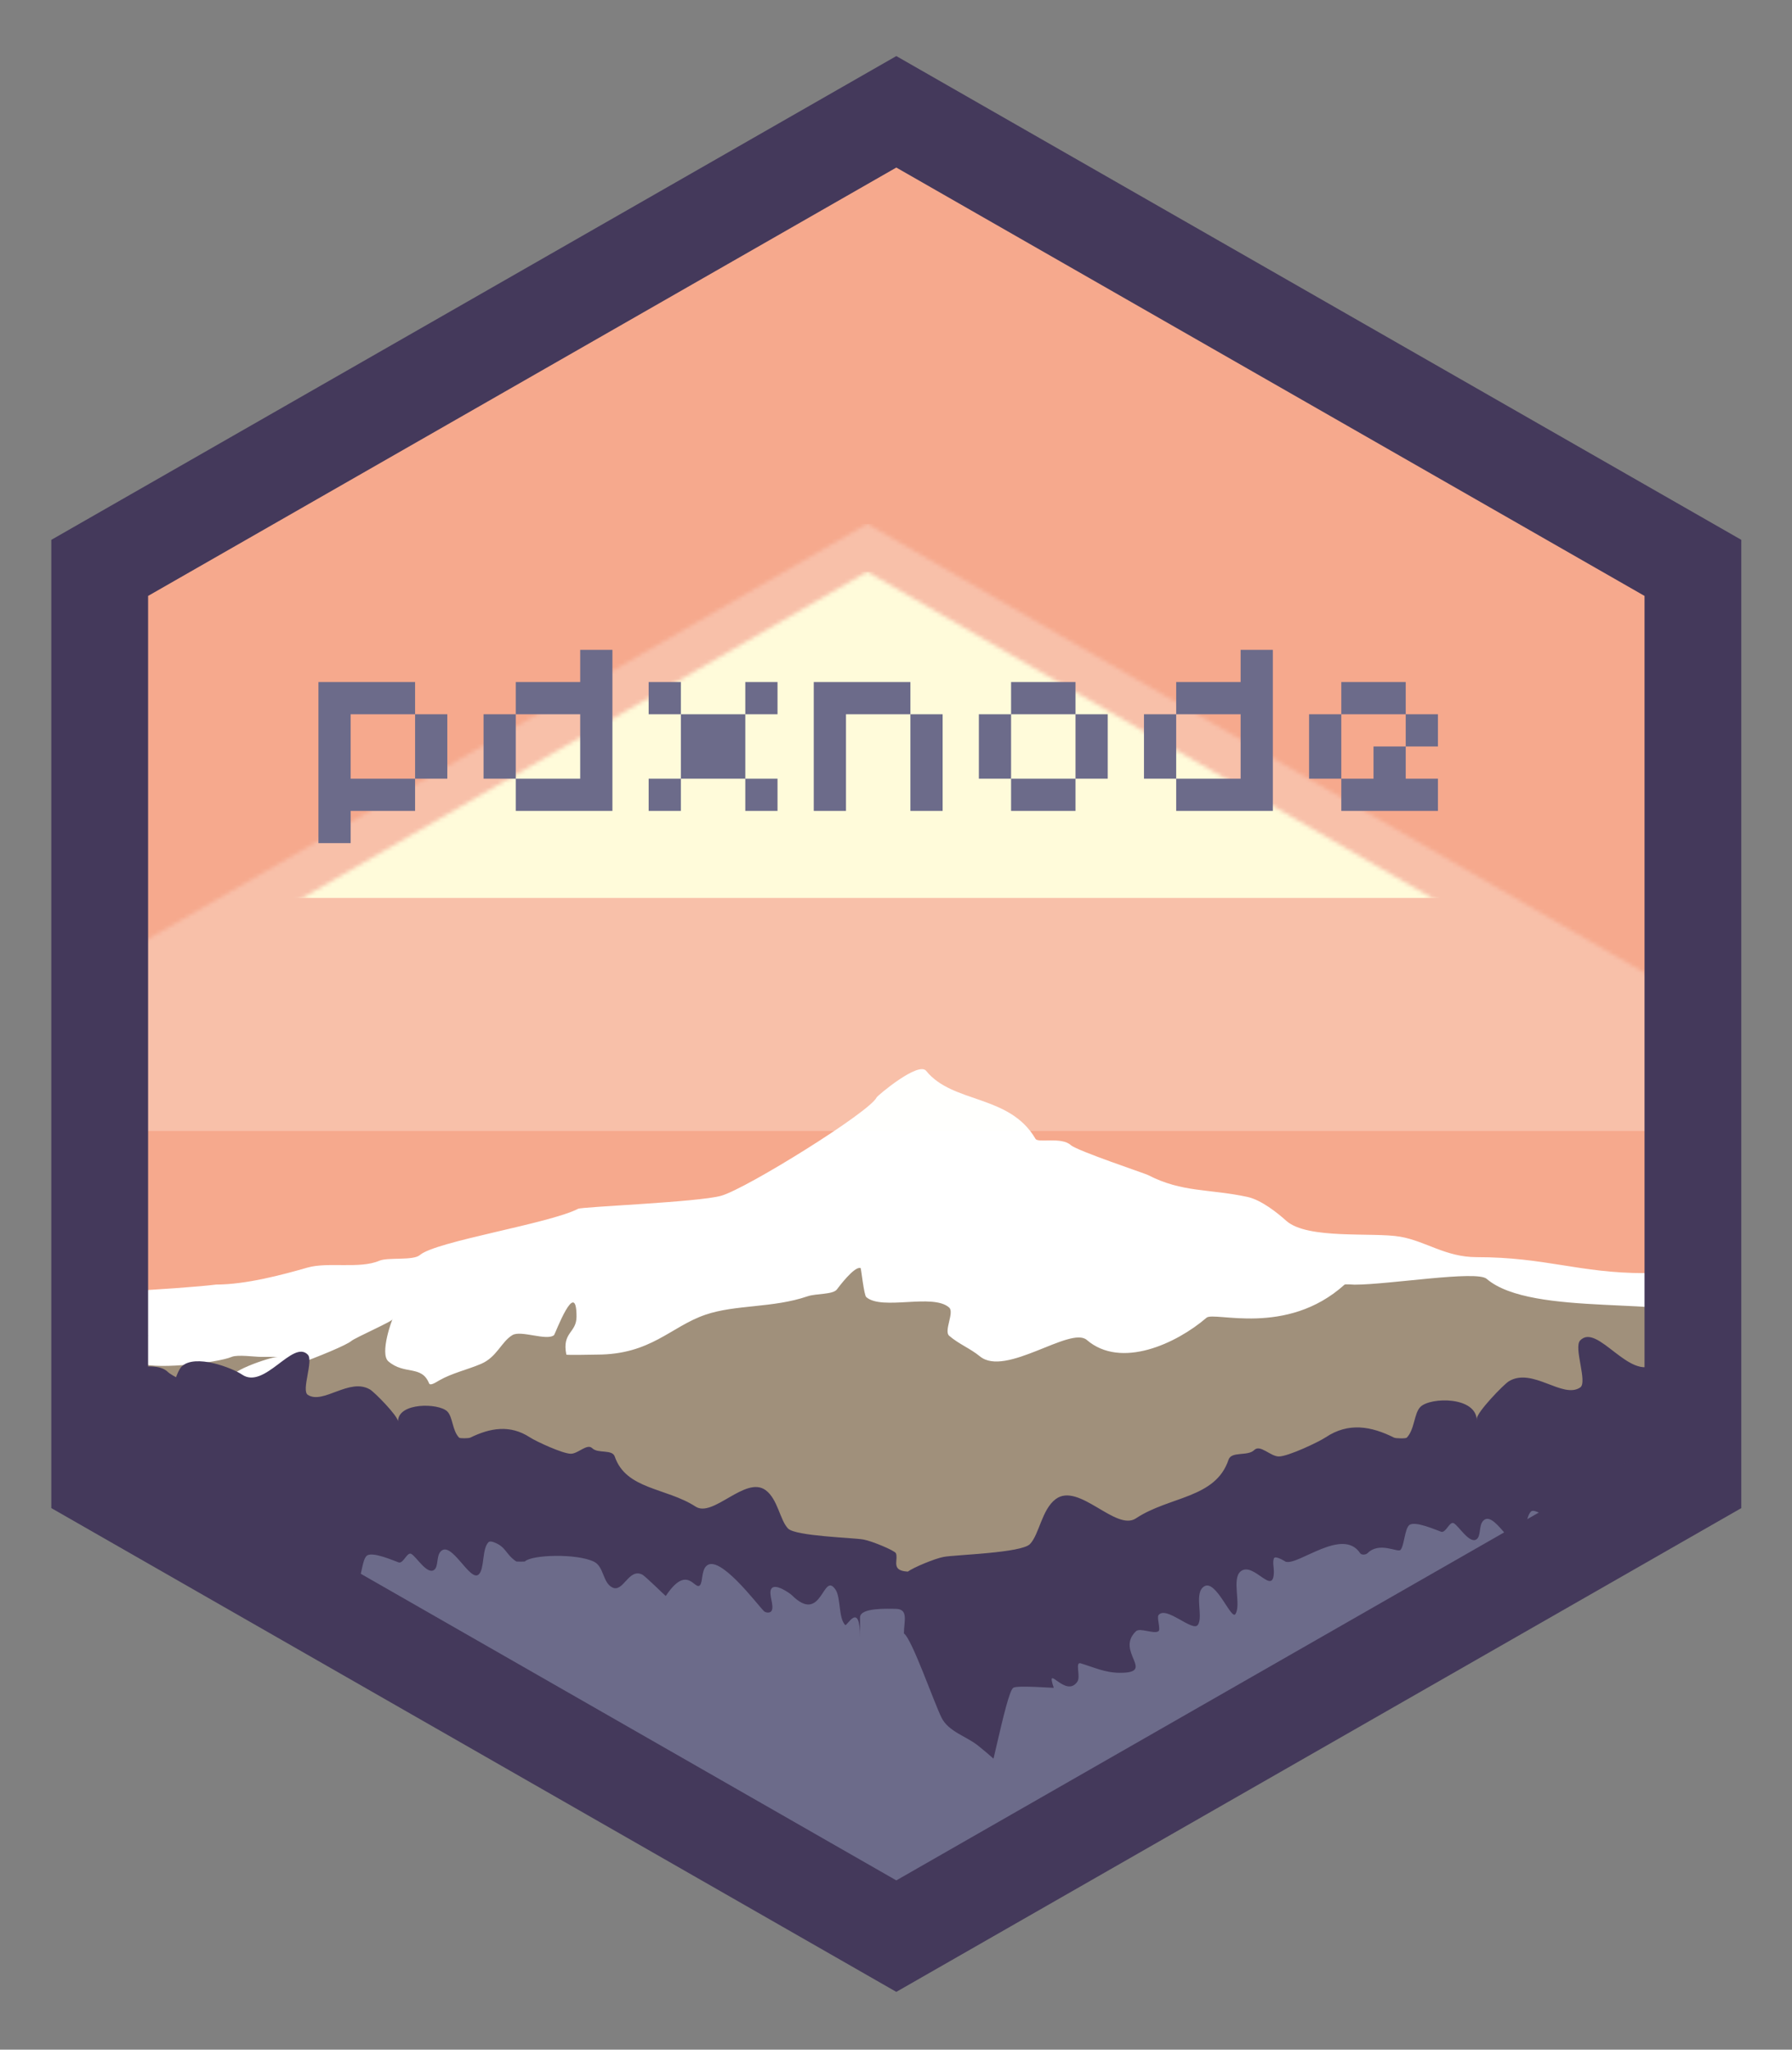
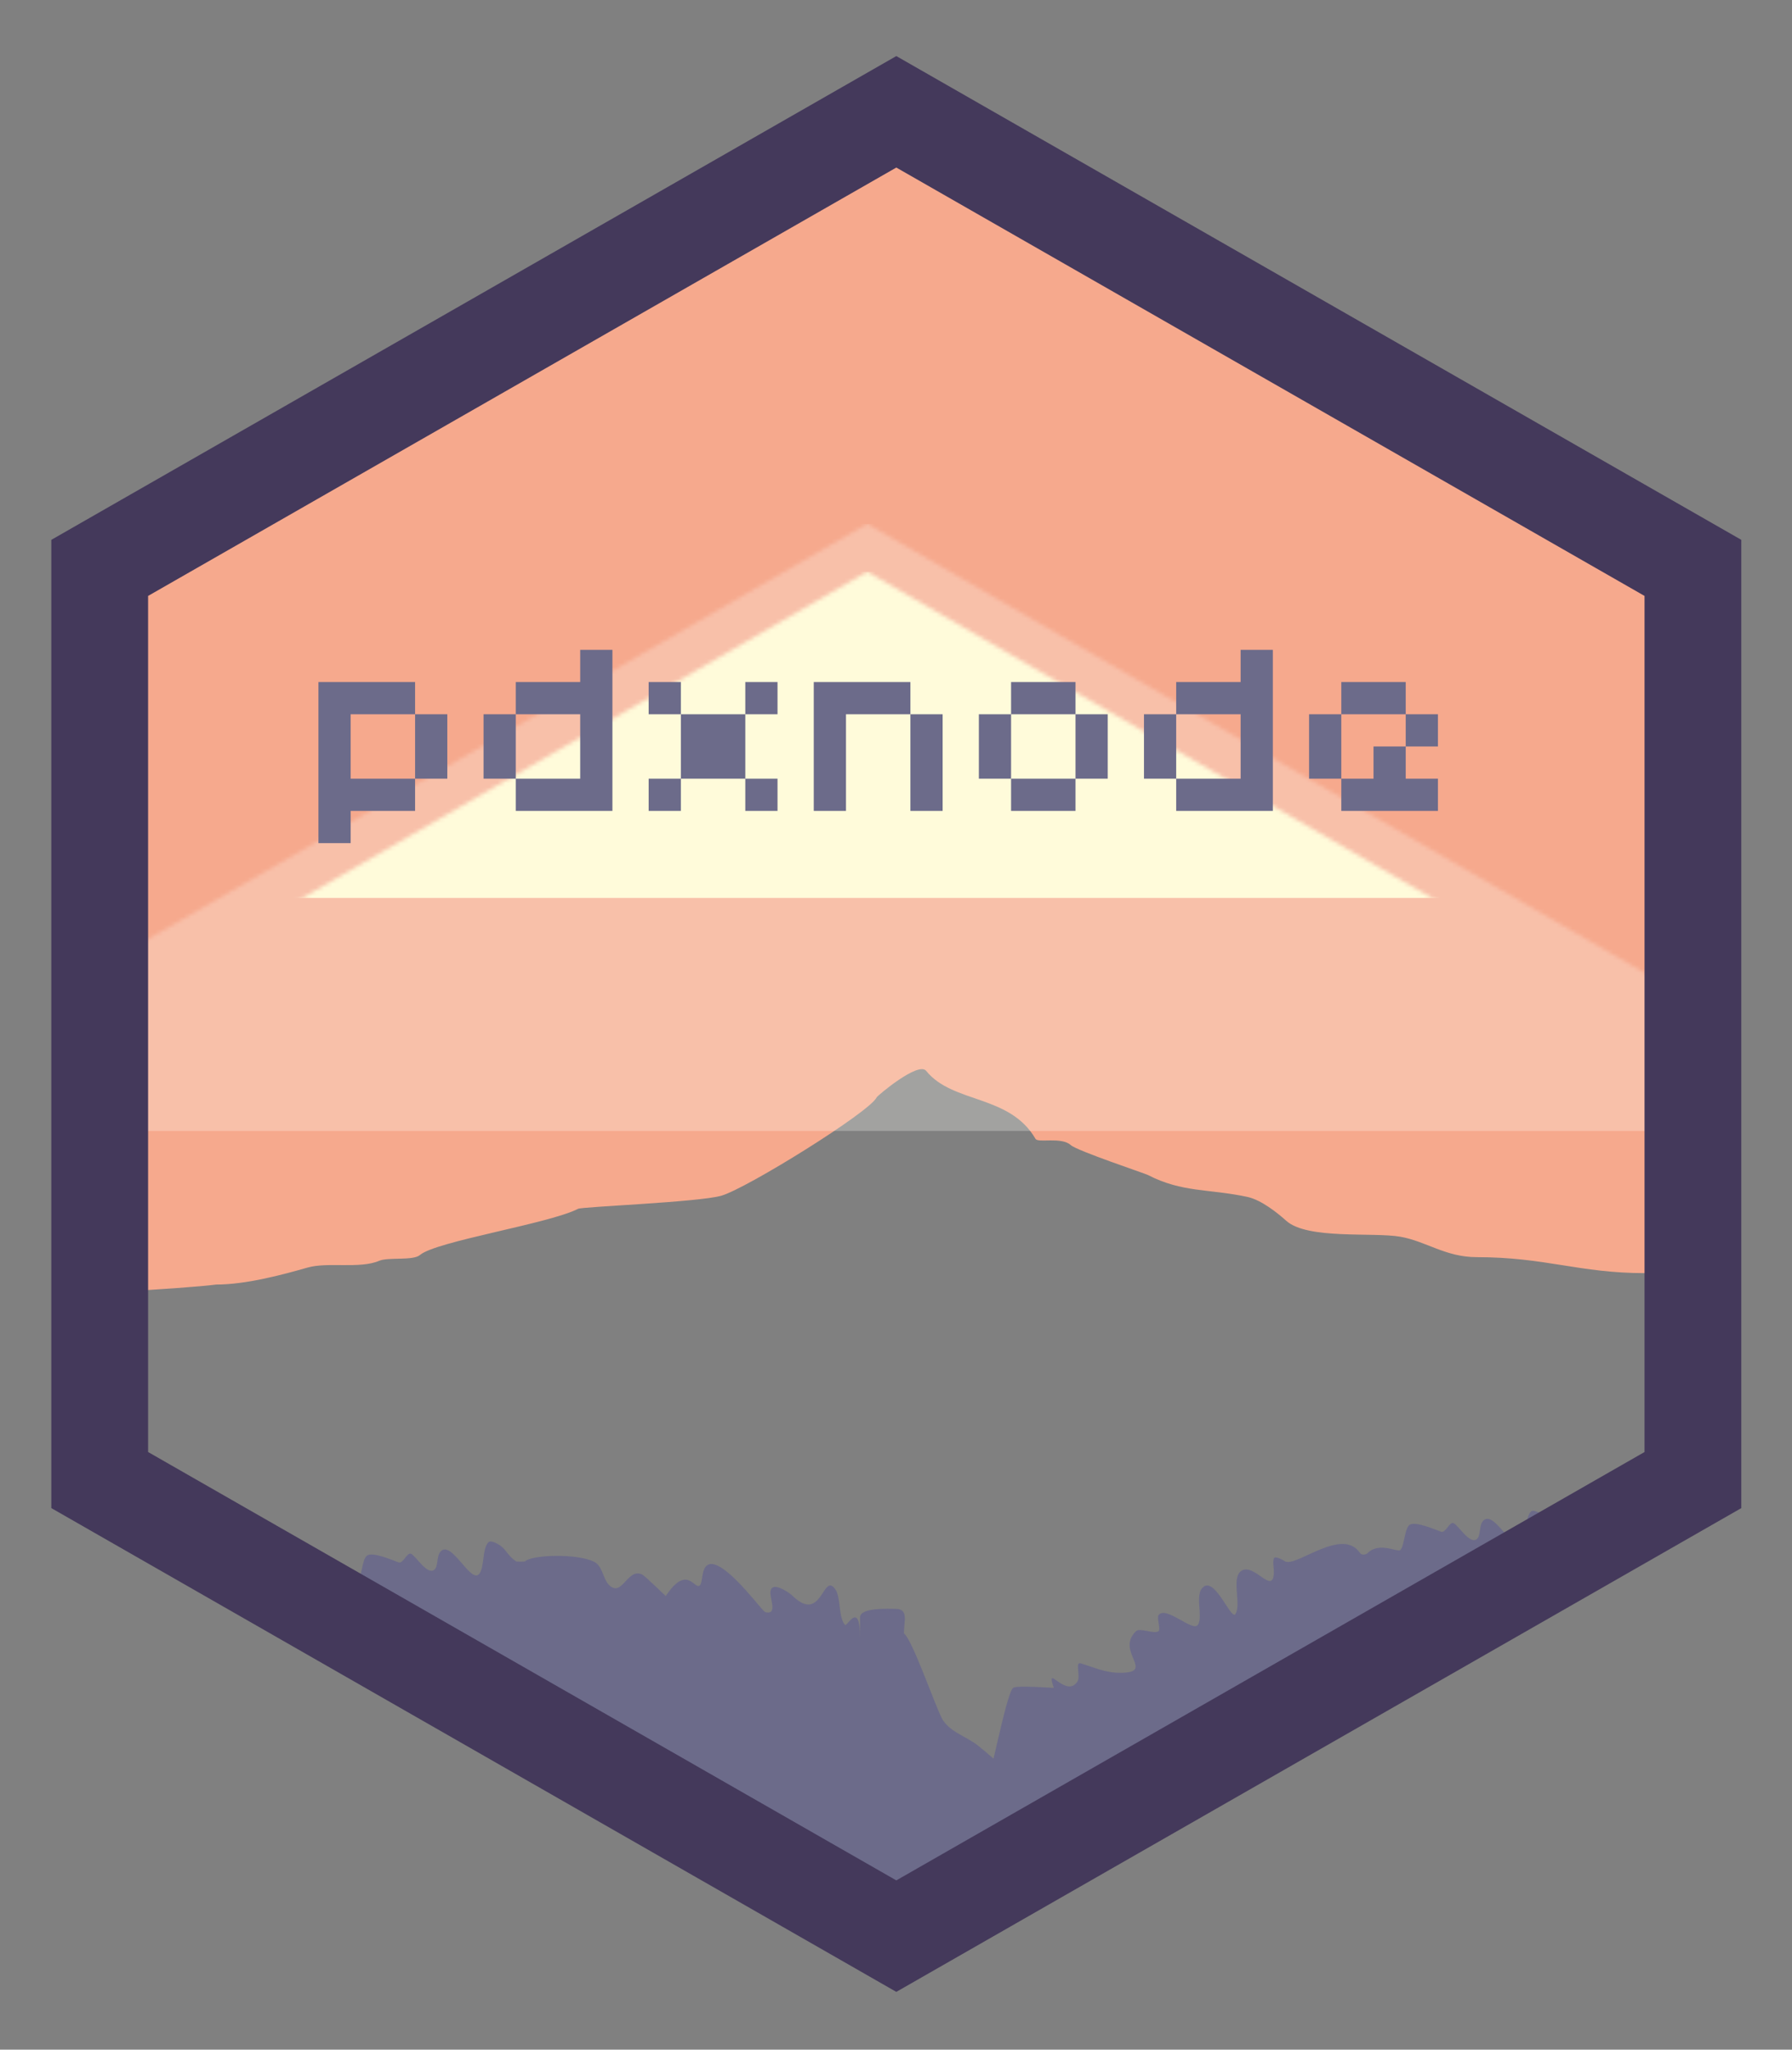
<svg xmlns="http://www.w3.org/2000/svg" xmlns:ns1="http://www.bohemiancoding.com/sketch/ns" xmlns:xlink="http://www.w3.org/1999/xlink" width="445" height="509" viewBox="0 0 445 509" version="1.1">
  <rect x="0" y="0" width="445" height="509" fill="#808080" stroke="none" />
  <title>pdxnode</title>
  <defs>
    <polygon id="path-1" points="230.326 0 429.794 115.211 429.794 345.634 230.326 460.845 30.858 345.634 30.858 115.211 " />
    <mask id="mask-2" ns1:name="Polygon 13" fill="white">
      <use xlink:href="#path-1" />
    </mask>
    <path id="path-3" d="M83.202,291.018 C88.275,289.563 96.206,291.396 101.019,289.325 C103.206,288.384 109.428,289.357 111.13,287.892 C115.104,284.473 143.24,280.115 150.403,276.419 C151.428,275.89 180.361,274.779 185.961,273.173 C192.288,271.358 222.858,252.363 224.541,248.745 C224.733,248.333 234.887,239.755 236.832,242.161 C243.451,250.354 257.52,247.947 263.988,259.048 C264.618,260.13 270.394,258.475 272.756,260.603 C274.327,262.018 291.128,267.622 291.92,268.031 C300.448,272.431 307.045,271.411 316.617,273.47 C320.035,274.206 324.067,277.424 326.233,279.376 C331.491,284.113 347.738,282.173 354.545,283.348 C360.903,284.444 365.839,288.424 373.503,288.424 C390.684,288.424 399.007,292.395 415.333,292.395 C420.548,292.395 426.578,296.194 429.48,292.621 C432.745,288.603 437.816,-52.407 437.816,-58.52 C437.816,-71.273 -17.056,-58.52 -19.725,-58.52 C-26.403,-58.52 11.828,254.153 11.526,264.824 C11.487,266.206 7.663,296.547 11.526,297.379 C16.468,298.442 53.005,296.218 60.508,295.231 C67.933,295.231 76.948,292.812 83.202,291.018 Z" />
  </defs>
  <g id="Page-1" stroke="none" stroke-width="1" fill="none" fill-rule="evenodd" ns1:type="MSPage">
    <g id="Group" ns1:type="MSLayerGroup" transform="translate(-7, 24)">
      <g id="Path-+-Path" transform="translate(0.155, -0.234)">
-         <polygon id="Polygon-13-copy" fill="#FFFFFF" ns1:type="MSShapeGroup" points="230.422 4 428.242 117.259 428.242 343.778 230.422 457.038 32.603 343.778 32.603 117.259 " />
        <use id="Polygon-13" ns1:type="MSShapeGroup" xlink:href="#path-1" />
        <g id="Path">
          <use fill="#F6A98D" fill-rule="evenodd" ns1:type="MSShapeGroup" mask="url(#mask-2)" xlink:href="#path-3" />
          <use fill="none" xlink:href="#path-3" />
        </g>
-         <path d="M38.037,307.912 L43.891,307.912 C43.891,307.912 42.357,307.709 41.648,307.912 C36.514,309.384 37.92,311.513 41.123,314.397 C43.67,316.69 60.882,314.697 64.384,313.191 C65.82,312.574 70.124,313.191 71.643,313.191 L75.816,313.191 C74.001,313.191 61.939,317.29 64.663,318.919 C67.471,320.598 91.884,311.137 94.061,309.264 C95.068,308.398 104.812,304.153 104.372,303.774 C104.255,303.673 101.069,312.394 103.285,314.299 C107.286,317.742 111.525,315.157 113.391,319.757 C113.683,320.478 115.179,319.456 115.917,319.032 C119.107,317.204 122.973,316.356 126.303,314.929 C130.26,313.234 131.325,309.435 134.087,307.783 C136.23,306.501 142.593,309.296 144.436,307.783 C144.663,307.595 150.01,293.221 150.01,303.196 C150.01,307.305 146.347,307.021 147.484,312.626 C147.515,312.782 154.581,312.626 155.064,312.626 C168.519,312.626 173.366,305.689 182.011,302.728 C189.519,300.156 198.753,301.103 207.402,298.141 C209.494,297.424 213.654,297.753 214.661,296.449 C215.042,295.955 219.022,290.57 220.556,291.137 C220.689,291.186 221.384,297.852 221.961,298.349 C225.924,301.758 238.524,297.335 242.545,300.941 C243.891,302.149 241.177,306.759 242.545,307.942 C244.954,310.026 247.773,311.083 250.178,313.059 C256.564,318.306 272.649,305.479 276.729,308.988 C285.203,316.277 298.969,309.912 306.463,303.466 C308.369,301.826 326.263,308.28 340.726,295.257 C340.931,295.072 342.849,295.257 343.215,295.257 C351.805,295.257 373.502,291.646 376.016,293.808 C387.309,303.522 423.721,297.821 431.051,304.125 C433.216,305.988 447.218,501.765 446.622,502.278 C434.97,512.3 27.347,518.348 15.602,493.944 C11.792,486.027 -2.708,305.227 10.838,305.227 C20.329,305.227 29.622,307.912 38.037,307.912 Z" id="Path" fill="#A0907B" ns1:type="MSShapeGroup" mask="url(#mask-2)" />
-         <path d="M232.278,366.516 C233.671,365.495 238.941,363.271 241.209,362.857 C244.184,362.315 260.492,361.897 262.621,359.669 C264.929,357.252 265.538,351.104 268.998,348.513 C274.72,344.226 283.935,356.605 288.922,353.292 C297.256,347.757 308.699,348.389 311.928,338.718 C312.647,336.565 316.7,337.932 318.305,336.327 C319.793,334.839 322.309,337.921 324.414,337.921 C326.712,337.921 334.286,334.34 336.031,333.174 C341.692,329.394 347.325,330.39 353.035,333.246 C353.438,333.447 355.931,333.514 356.188,333.246 C358.17,331.171 357.965,327.216 359.57,325.611 C362.035,323.146 373.578,322.944 373.578,329.067 L373.578,328.534 C373.578,326.942 380.251,320.016 381.549,319.237 C387.418,315.716 394.882,323.706 399.24,320.795 C401.154,319.517 397.555,310.871 399.24,309.107 C403.511,304.636 411.554,319.37 417.924,314.915 C420.688,312.983 431.322,308.76 435.122,312.56 C435.947,313.385 436.716,315.677 436.716,315.677 C436.716,315.677 438.406,314.784 439.071,314.118 C443.31,309.88 457.686,315.135 463.442,318.297 C466.468,320.872 467.928,320 470.387,321.643 C470.549,321.751 470.387,323.844 470.387,324.034 C470.387,334.105 483.836,345.334 490.505,352.159 C491.625,353.305 491.171,362.001 491.302,363.315 C492.121,371.501 496.437,379.157 497.679,387.225 C500.5,405.555 497.937,436.833 486.026,451.71 C476.11,464.096 410.899,487.505 394.107,492.356 C385.124,494.951 374.519,485.246 358.312,485.982 C344.222,486.623 329.042,493.689 315.31,492.356 C309.673,491.809 305.673,485.761 299.371,485.06 C283.058,483.247 263.705,484.808 247.568,485.06 C232.357,485.298 169.741,494.539 150.391,480.013 C146.985,477.456 144.537,473.107 143.015,468.133 C135.006,466.602 126.815,464.043 119.006,463.696 C104.858,463.066 95.6,471.355 87.759,469.139 C73.1,464.996 16.174,445.004 7.517,434.426 C-2.88,421.72 -5.118,395.007 -2.655,379.353 C-1.572,372.462 2.196,365.924 2.911,358.932 C3.026,357.81 2.629,350.383 3.607,349.404 C9.429,343.575 21.169,333.985 21.169,325.385 C21.169,325.222 21.027,323.435 21.169,323.342 C23.316,321.939 24.591,322.684 27.232,320.485 C32.257,317.784 44.806,313.296 48.506,316.916 C49.088,317.484 50.563,318.247 50.563,318.247 C50.563,318.247 51.234,316.29 51.954,315.585 C55.271,312.34 64.554,315.946 66.967,317.597 C72.528,321.401 79.55,308.818 83.277,312.636 C84.749,314.143 81.606,321.527 83.277,322.618 C87.082,325.104 93.598,318.28 98.721,321.287 C99.854,321.953 105.679,327.868 105.679,329.228 C105.679,324.453 115.756,324.626 117.908,326.731 C119.309,328.102 119.13,331.48 120.86,333.252 C121.084,333.481 123.26,333.424 123.612,333.252 C128.597,330.813 133.514,329.962 138.456,333.191 C139.98,334.186 146.591,337.245 148.597,337.245 C150.434,337.245 152.631,334.612 153.93,335.883 C155.332,337.254 158.869,336.086 159.497,337.925 C162.316,346.184 172.305,345.645 179.58,350.372 C183.934,353.201 191.978,342.629 196.973,346.29 C199.994,348.504 200.525,353.754 202.54,355.818 C204.398,357.721 218.634,358.078 221.231,358.541 C223.465,358.94 229.037,361.308 229.316,361.945 C229.923,363.33 228.471,365.526 230.708,366.256 C231.198,366.415 231.727,366.489 232.278,366.516 Z" id="Path" fill="#44395B" ns1:type="MSShapeGroup" mask="url(#mask-2)" />
        <path d="M231.311,381.869 C231.311,378.774 232.563,375.76 229.184,375.76 C227.454,375.76 220.419,375.383 220.419,377.883 L220.419,382.931 C220.419,373.556 217.154,380.198 216.734,379.778 C215.036,378.08 215.663,373.001 214.343,371.013 C211.133,366.18 211.063,379.943 203.451,372.339 C203.137,372.026 199.393,369.266 198.404,370.748 C197.546,372.034 199.263,375.039 198.404,376.325 C198.06,376.84 196.983,376.763 196.545,376.325 C194.778,374.557 185.401,361.965 182.233,365.133 C180.972,366.394 181.398,369.153 180.639,369.915 C179.335,371.223 177.541,364.491 172.174,372.571 C172.136,372.628 167.132,367.658 166.33,367.256 C162.945,365.564 161.637,371.818 158.891,370.445 C156.506,369.252 156.826,365.291 154.376,364.071 C150.153,361.967 138.881,362.298 137.179,363.999 C137.127,364.051 135.121,364.045 135.052,363.999 C132.347,362.196 132.611,360.394 129.476,359.217 C129.061,359.061 128.46,358.903 128.146,359.217 C126.509,360.854 127.201,365.739 125.755,367.185 C123.595,369.345 118.844,358.419 116.19,361.608 C115.176,362.826 115.763,365.35 114.599,366.123 C112.886,367.261 110.283,362.896 109.019,362.138 C107.929,361.484 107.036,364.63 105.83,364.228 C104.735,363.863 99.146,361.346 97.859,362.634 C96.74,363.755 96.674,367.761 95.736,368.743 C95.047,369.464 90.507,366.605 87.572,369.54 C87.133,369.979 86.055,370.057 85.713,369.54 C81.381,363.019 70.334,372.705 67.222,371.667 C67.191,371.657 64.597,369.974 64.298,370.87 C63.961,371.878 64.298,372.996 64.298,374.058 C64.298,380.568 59.261,371.506 56.065,374.058 C53.731,375.923 56.268,382.391 54.736,384.685 C53.723,386.202 49.92,376.041 47.032,377.776 C44.333,379.398 46.862,385.209 45.438,387.341 C44.161,389.254 37.512,382.462 35.644,384.95 C35.194,385.55 36.239,388.538 35.644,388.936 C34.487,389.709 31.049,387.995 30.064,388.936 C24.801,393.963 35.141,399.259 26.115,399.259 C22.393,399.259 19.62,397.896 16.32,396.904 C14.856,396.463 16.369,400.148 15.523,401.421 C12.616,405.799 7.472,396.513 9.643,402.98 C9.669,403.057 0.54,402.315 -0.416,402.98 C-2.278,404.275 -6.7,429.388 -8.58,432.202 C-8.85,432.607 -9.636,448.836 -9.377,448.938 C-3.814,451.129 4.692,449.776 7.481,455.065 C11.444,462.581 -11.646,471.375 -6.067,480.834 C-3.014,486.01 29.009,507.626 31.055,508.393 C45.873,513.951 62.567,515.255 78.075,516.361 C128.889,519.987 209.241,497.265 249.163,463.497 C273.491,442.918 271.555,427.196 249.695,409.708 C246.826,407.412 242.393,406.264 240.662,402.802 C238.806,399.089 233.268,383.14 231.311,381.869 L231.311,381.869 Z" id="Path" fill="#6C6B8A" ns1:type="MSShapeGroup" mask="url(#mask-2)" />
        <path d="M490.19,374.255 C490.19,371.16 491.441,368.146 488.063,368.146 C486.333,368.146 479.298,367.768 479.298,370.269 L479.298,375.316 C479.298,365.942 476.033,372.584 475.613,372.164 C473.915,370.466 474.542,365.386 473.222,363.399 C470.012,358.565 469.941,372.329 462.33,364.725 C462.016,364.412 458.271,361.652 457.283,363.134 C456.425,364.42 458.141,367.425 457.283,368.711 C456.939,369.226 455.862,369.149 455.424,368.711 C453.657,366.943 444.279,354.351 441.112,357.519 C439.851,358.779 440.277,361.539 439.518,362.301 C438.214,363.609 436.42,356.876 431.053,364.957 C431.015,365.014 426.011,360.043 425.208,359.642 C421.823,357.95 420.516,364.203 417.77,362.831 C415.385,361.638 415.704,357.677 413.255,356.457 C409.032,354.353 397.759,354.684 396.058,356.385 C396.006,356.437 394,356.431 393.931,356.385 C391.226,354.582 391.49,352.78 388.354,351.603 C387.94,351.447 387.338,351.289 387.025,351.603 C385.388,353.24 386.08,358.125 384.634,359.571 C382.474,361.731 377.722,350.805 375.069,353.994 C374.055,355.212 374.642,357.735 373.477,358.509 C371.765,359.646 369.162,355.282 367.898,354.523 C366.808,353.87 365.915,357.016 364.709,356.614 C363.614,356.249 358.025,353.732 356.738,355.02 C355.619,356.141 355.553,360.147 354.615,361.129 C353.926,361.85 349.385,358.991 346.45,361.926 C346.012,362.365 344.934,362.443 344.591,361.926 C340.26,355.405 329.213,365.09 326.1,364.053 C326.07,364.043 323.476,362.36 323.177,363.256 C322.84,364.264 323.177,365.381 323.177,366.444 C323.177,372.954 318.14,363.892 314.944,366.444 C312.61,368.309 315.147,374.777 313.615,377.071 C312.601,378.588 308.798,368.427 305.911,370.162 C303.212,371.784 305.741,377.595 304.317,379.727 C303.04,381.64 296.391,374.848 294.523,377.336 C294.072,377.936 295.118,380.924 294.523,381.321 C293.365,382.095 289.928,380.381 288.943,381.321 C283.68,386.349 294.02,391.645 284.993,391.645 C281.272,391.645 278.499,390.282 275.199,389.289 C273.735,388.849 275.248,392.534 274.402,393.807 C271.495,398.185 266.35,388.899 268.522,395.366 C268.548,395.443 259.419,394.701 258.463,395.366 C256.601,396.66 252.179,421.773 250.299,424.588 C250.028,424.993 249.242,441.222 249.502,441.324 C255.065,443.515 263.571,442.162 266.36,447.451 C270.323,454.967 247.233,463.761 252.812,473.22 C255.865,478.396 287.888,500.012 289.934,500.779 C304.752,506.337 321.446,507.641 336.953,508.747 C387.768,512.373 468.12,489.651 508.041,455.883 C532.37,435.304 530.434,419.582 508.574,402.094 C505.704,399.798 501.272,398.65 499.541,395.187 C497.685,391.475 492.147,375.526 490.19,374.255 L490.19,374.255 Z" id="Path" fill="#6C6B8A" ns1:type="MSShapeGroup" mask="url(#mask-2)" />
        <rect id="Rectangle-2" fill="#FFF9CF" ns1:type="MSShapeGroup" mask="url(#mask-2)" x="-8.137" y="118.211" width="460.652" height="81.006" />
        <rect id="Rectangle-2" fill-opacity="0.269" fill="#FFFEF5" ns1:type="MSShapeGroup" mask="url(#mask-2)" x="-8.137" y="106.325" width="460.652" height="150.759" />
      </g>
      <polygon id="Polygon-13" stroke-opacity="0.44" stroke="#44395B" stroke-width="24" ns1:type="MSShapeGroup" points="229.578 3.766 427.397 117.025 427.397 343.544 229.578 456.803 31.758 343.544 31.758 117.025 " />
      <polygon id="Polygon-13" stroke="#44395B" stroke-width="24" ns1:type="MSShapeGroup" points="229.578 3.766 427.397 117.025 427.397 343.544 229.578 456.803 31.758 343.544 31.758 117.025 " />
      <path d="M110.078,169.375 L110.078,153.375 L118.078,153.375 L118.078,169.375 L110.078,169.375 Z M86.078,185.375 L86.078,145.375 L110.078,145.375 L110.078,153.375 L94.078,153.375 L94.078,169.375 L110.078,169.375 L110.078,177.375 L94.078,177.375 L94.078,185.375 L86.078,185.375 Z M127.078,169.375 L127.078,153.375 L135.078,153.375 L135.078,169.375 L127.078,169.375 Z M135.078,177.375 L135.078,169.375 L151.078,169.375 L151.078,153.375 L135.078,153.375 L135.078,145.375 L151.078,145.375 L151.078,137.375 L159.078,137.375 L159.078,177.375 L135.078,177.375 Z M168.078,177.375 L168.078,169.375 L176.078,169.375 L176.078,177.375 L168.078,177.375 Z M192.078,177.375 L192.078,169.375 L200.078,169.375 L200.078,177.375 L192.078,177.375 Z M176.078,169.375 L176.078,153.375 L192.078,153.375 L192.078,169.375 L176.078,169.375 Z M168.078,153.375 L168.078,145.375 L176.078,145.375 L176.078,153.375 L168.078,153.375 Z M192.078,153.375 L192.078,145.375 L200.078,145.375 L200.078,153.375 L192.078,153.375 Z M233.078,177.375 L233.078,153.375 L241.078,153.375 L241.078,177.375 L233.078,177.375 Z M209.078,177.375 L209.078,145.375 L233.078,145.375 L233.078,153.375 L217.078,153.375 L217.078,177.375 L209.078,177.375 Z M258.078,177.375 L258.078,169.375 L274.078,169.375 L274.078,177.375 L258.078,177.375 Z M250.078,169.375 L250.078,153.375 L258.078,153.375 L258.078,169.375 L250.078,169.375 Z M274.078,169.375 L274.078,153.375 L282.078,153.375 L282.078,169.375 L274.078,169.375 Z M258.078,153.375 L258.078,145.375 L274.078,145.375 L274.078,153.375 L258.078,153.375 Z M291.078,169.375 L291.078,153.375 L299.078,153.375 L299.078,169.375 L291.078,169.375 Z M299.078,177.375 L299.078,169.375 L315.078,169.375 L315.078,153.375 L299.078,153.375 L299.078,145.375 L315.078,145.375 L315.078,137.375 L323.078,137.375 L323.078,177.375 L299.078,177.375 Z M340.078,177.375 L340.078,169.375 L348.078,169.375 L348.078,161.375 L356.078,161.375 L356.078,169.375 L364.078,169.375 L364.078,177.375 L340.078,177.375 Z M332.078,169.375 L332.078,153.375 L340.078,153.375 L340.078,169.375 L332.078,169.375 Z M356.078,161.375 L356.078,153.375 L364.078,153.375 L364.078,161.375 L356.078,161.375 Z M340.078,153.375 L340.078,145.375 L356.078,145.375 L356.078,153.375 L340.078,153.375 Z" id="pdxnode" fill="#6C6B8A" ns1:type="MSShapeGroup" />
    </g>
  </g>
</svg>